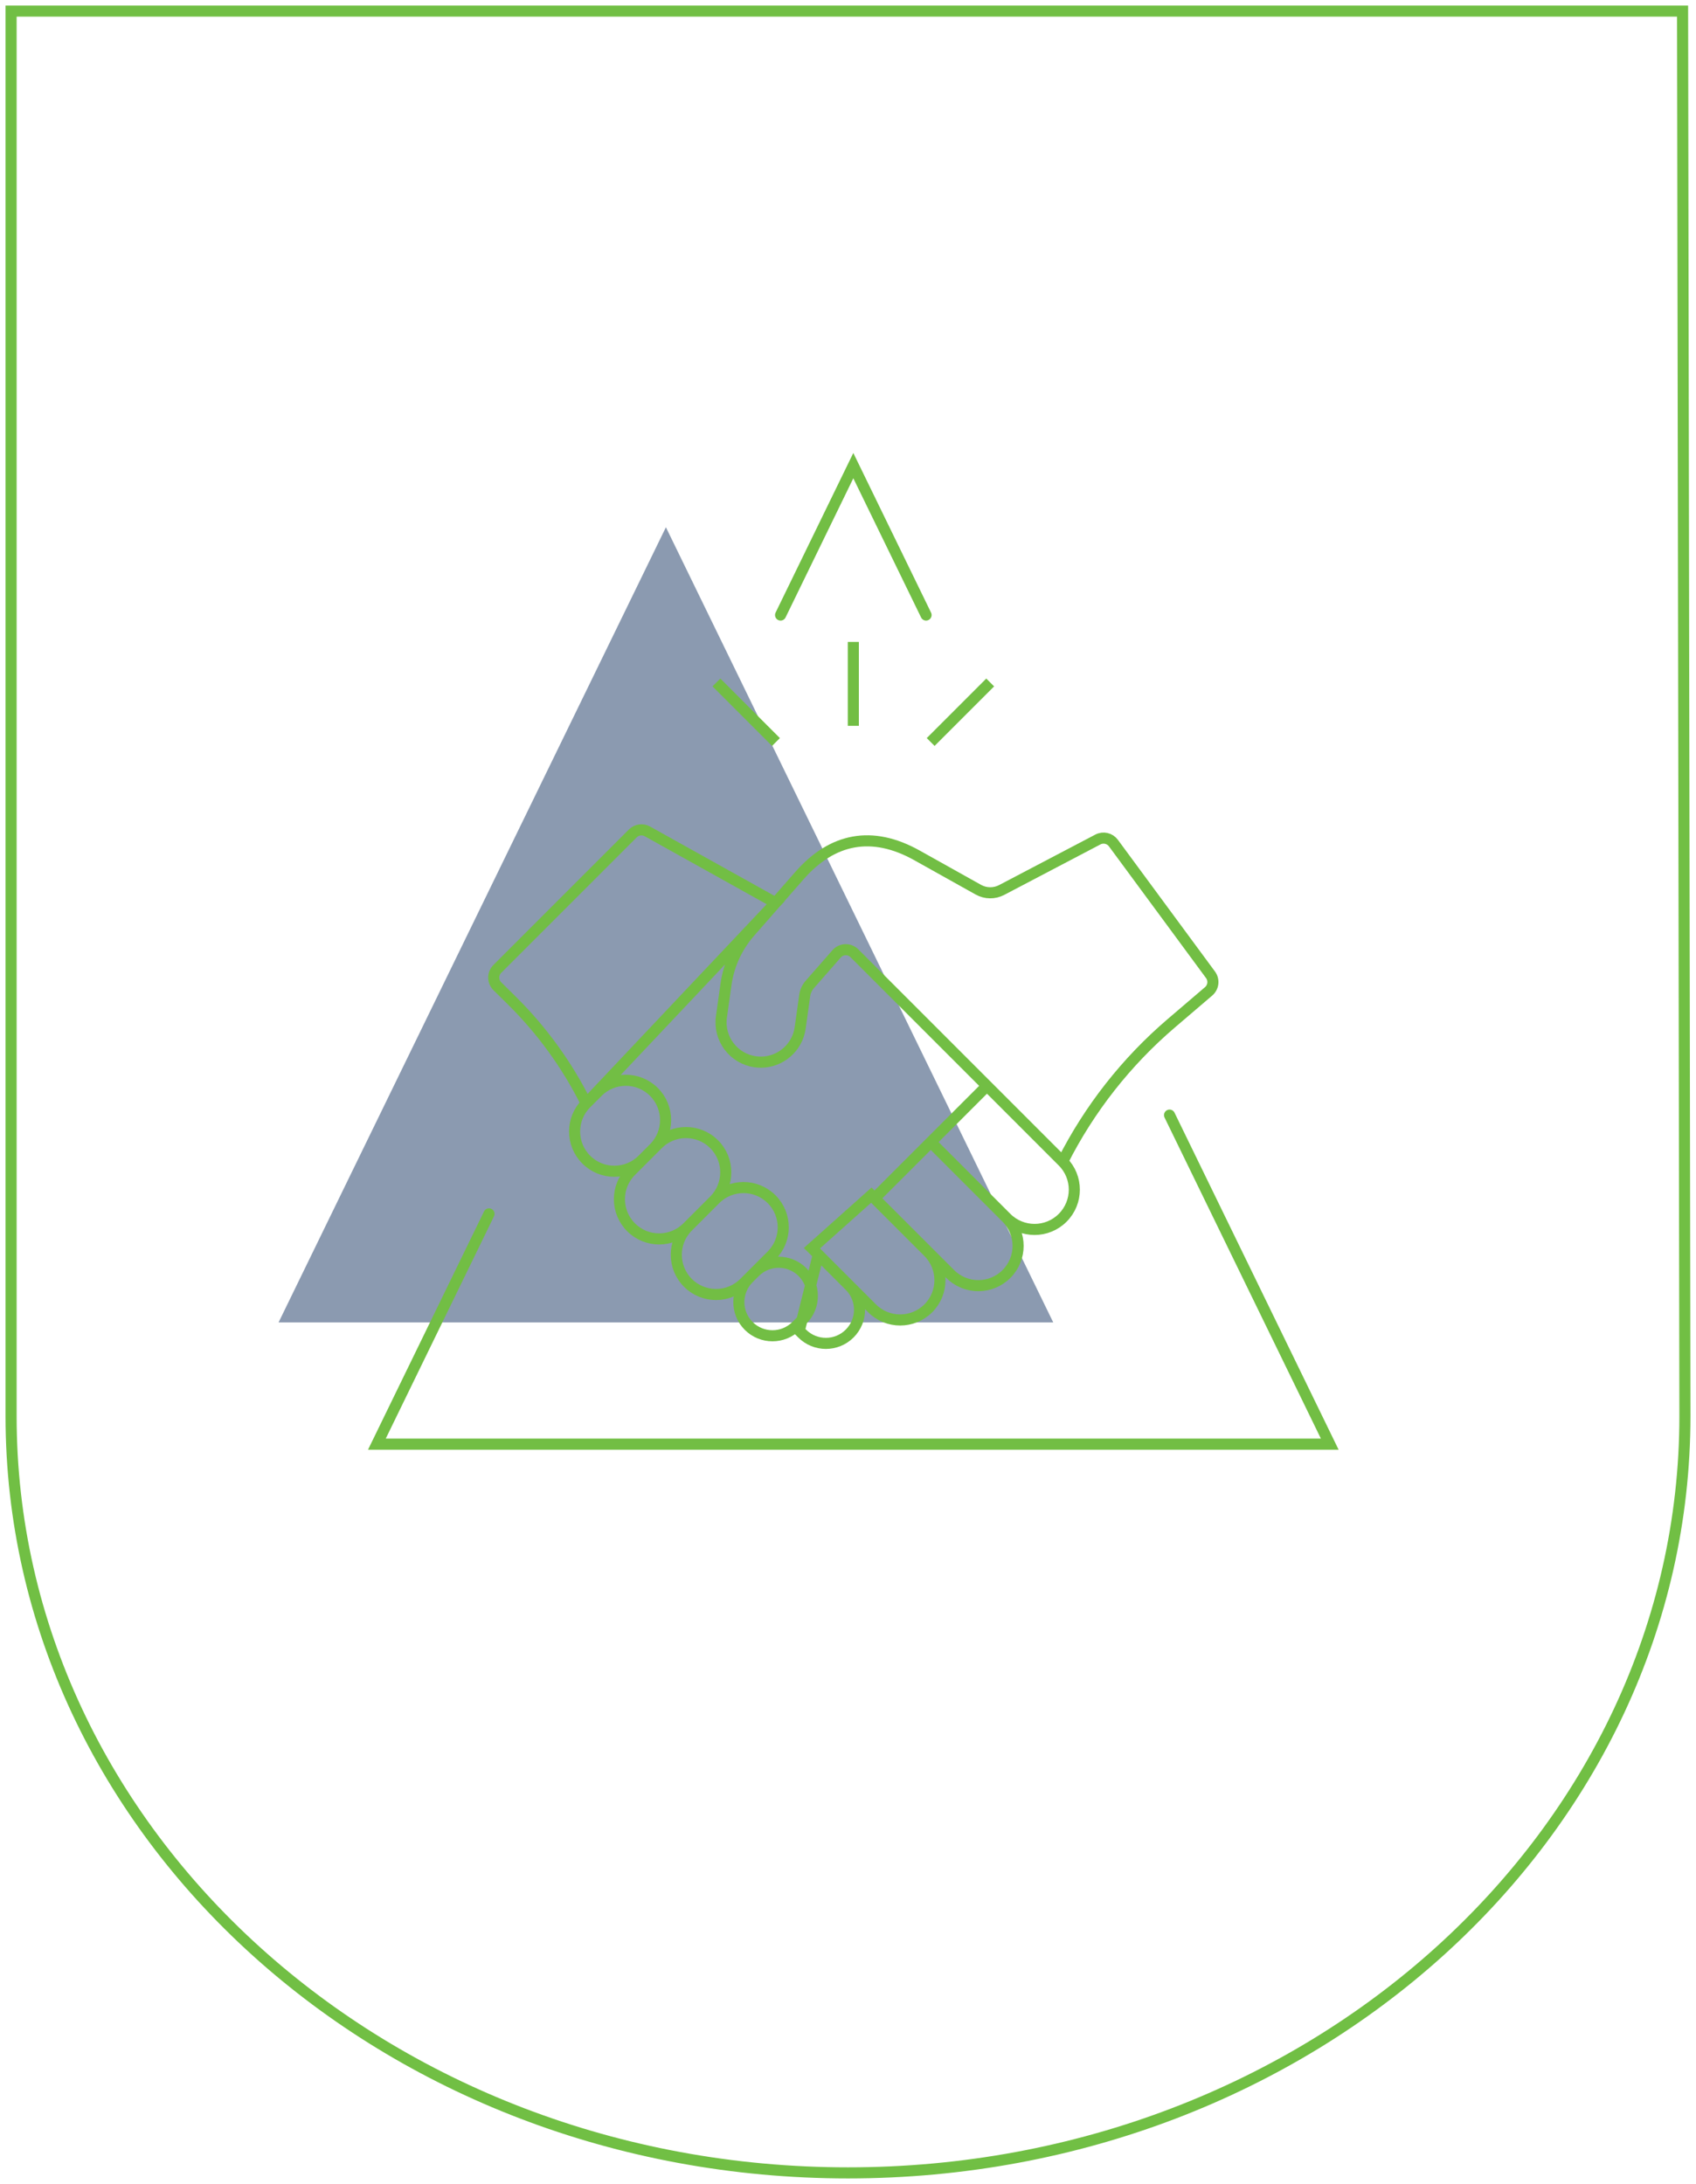
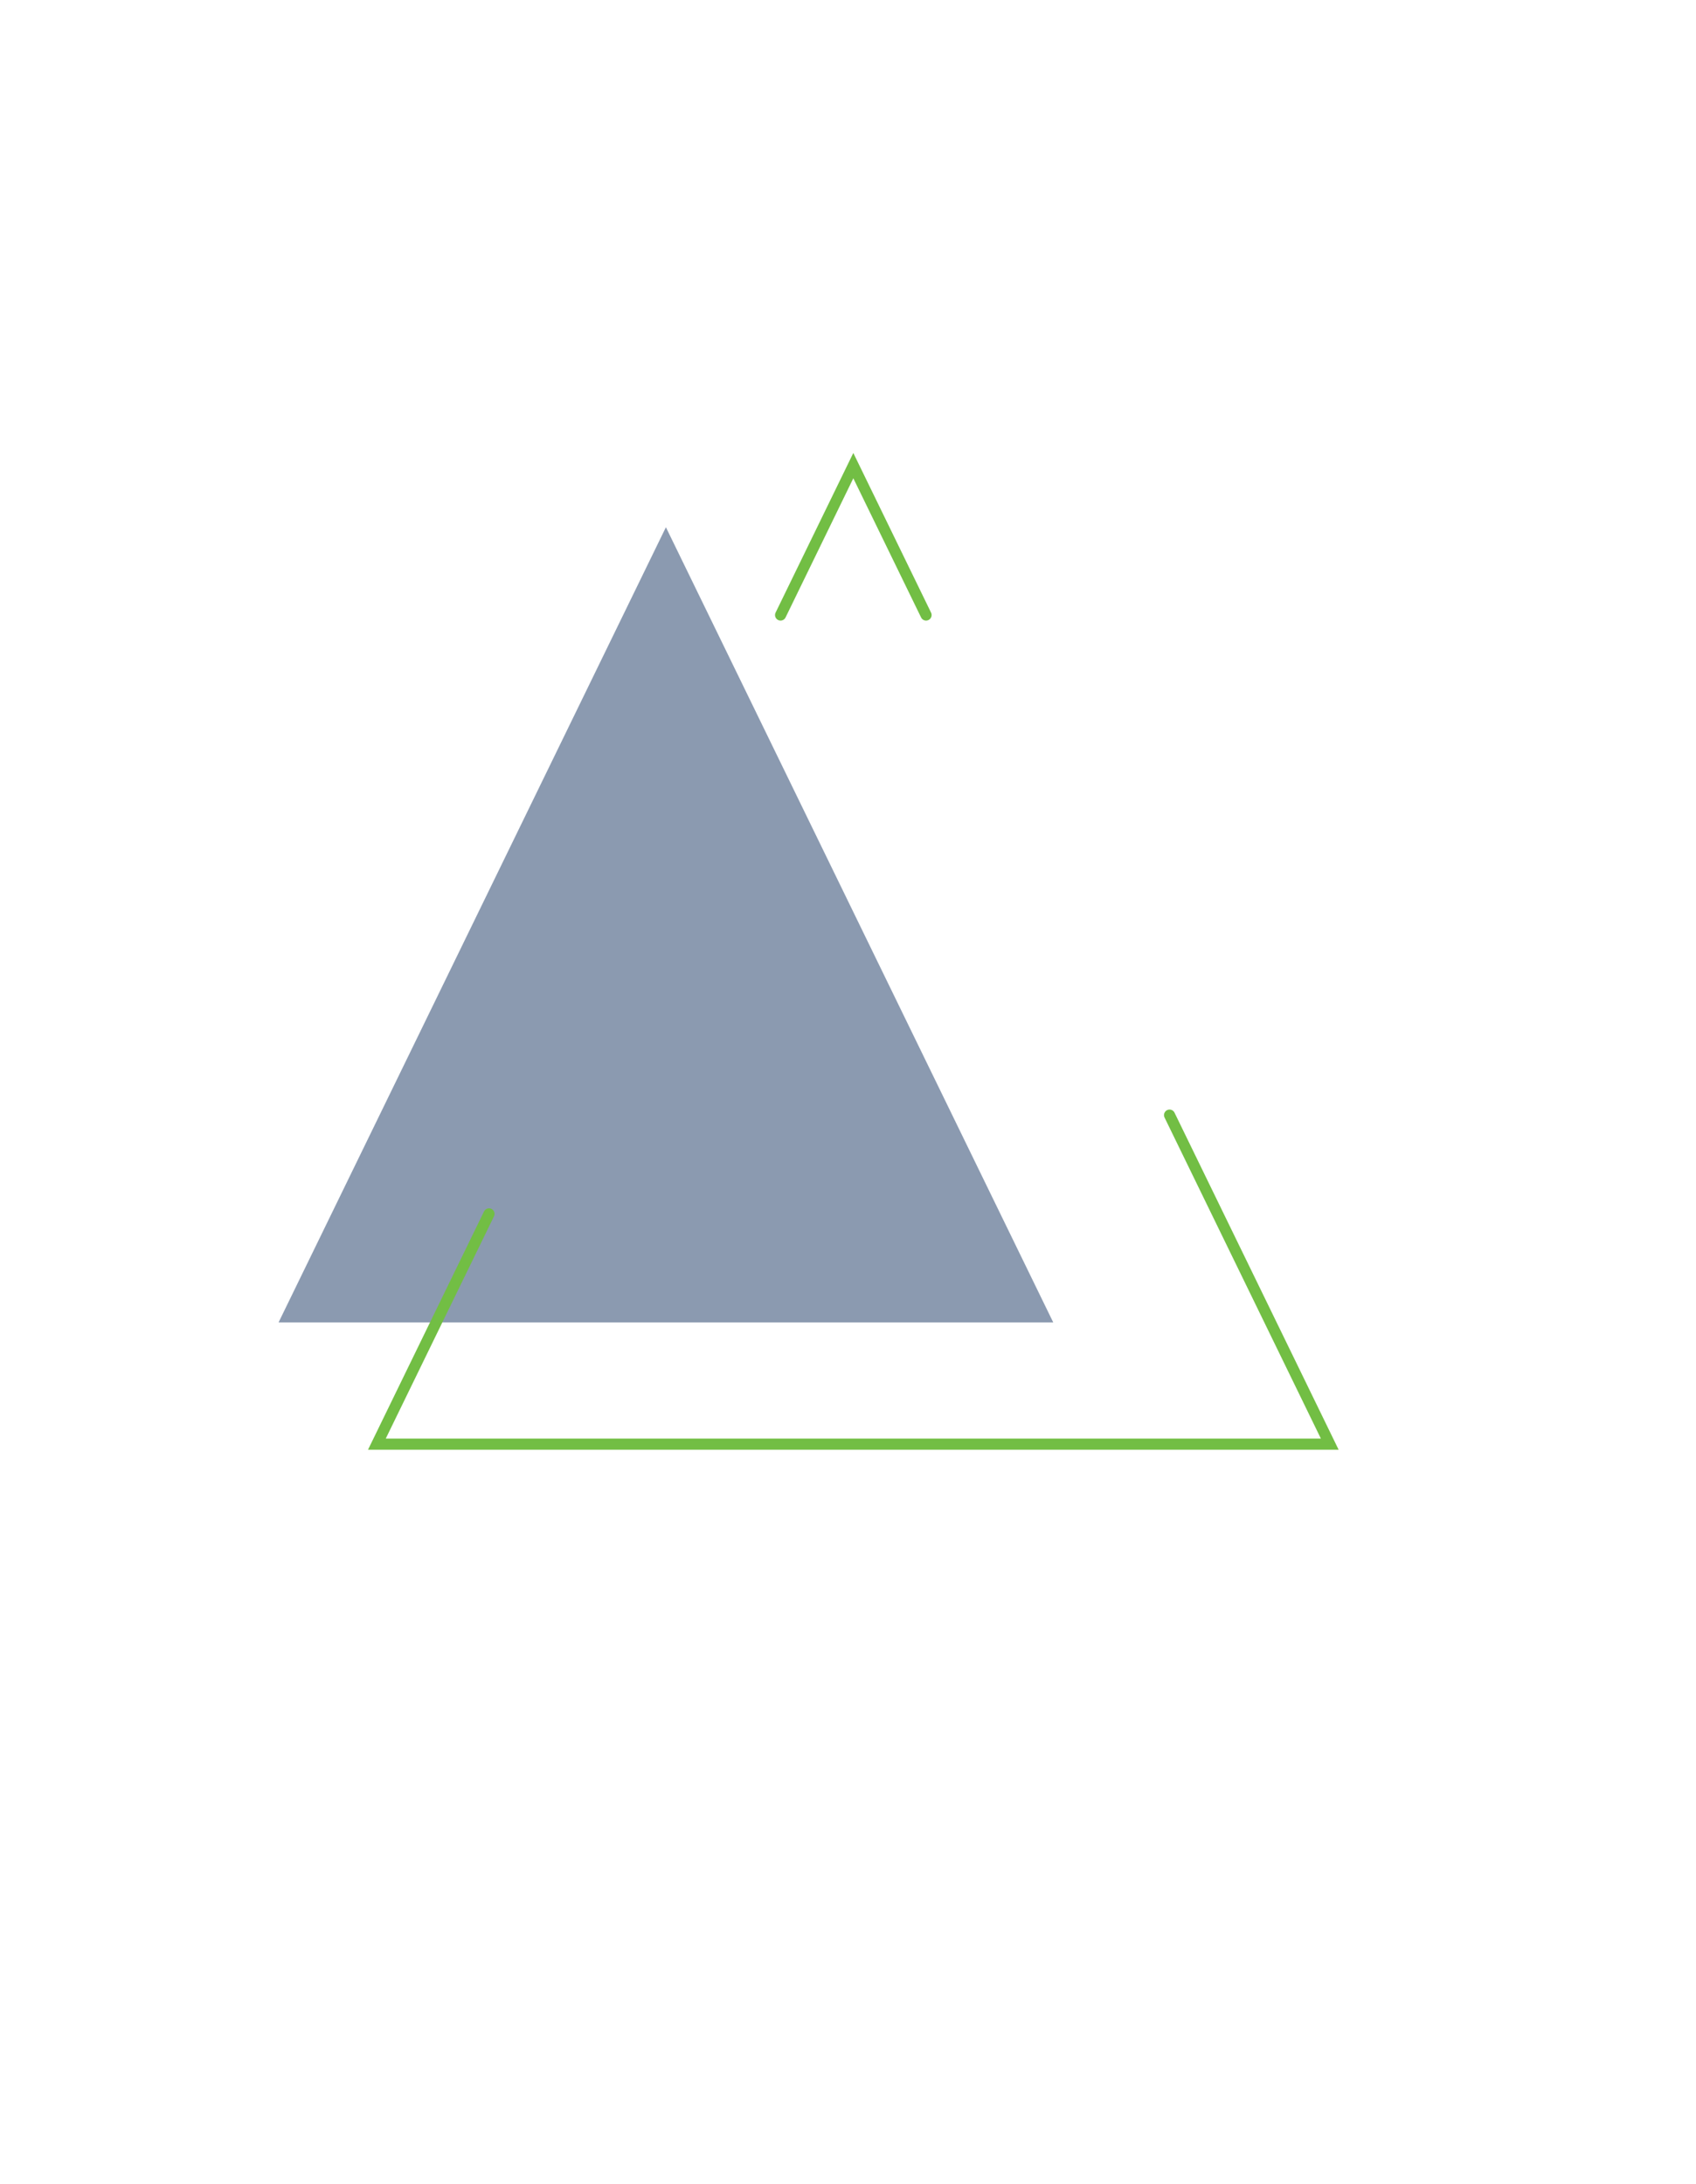
<svg xmlns="http://www.w3.org/2000/svg" width="153" height="197" viewBox="0 0 153 197">
  <g fill="none" fill-rule="evenodd" transform="translate(1 1)">
-     <path stroke="#71BF44" d="M151,126.745 C151,164.441 117.197,195 75.5,195 C33.803,195 0,164.441 0,126.745 L0,0 L150.789,0 L151,126.745 Z" />
    <polygon fill="#193762" points="24.13 118.286 59.073 46.558 94.016 118.286" opacity=".5" />
    <g stroke="#72BE44" stroke-linecap="round" transform="translate(33 41)">
      <polyline points="71.507 58.586 85.96 88.266 0 88.266 10.114 67.496" />
      <polyline points="36.417 13.478 42.98 0 49.543 13.478" />
-       <path d="M55.328,19.56 L49.957,24.931 L55.328,19.56 Z M36.002,24.931 L30.631,19.56 L36.002,24.931 Z M42.98,23.473 L42.98,15.905 L42.98,23.473 Z M61.866,62.776 C64.276,58.011 67.606,53.771 71.664,50.302 L75.032,47.423 C75.472,47.047 75.547,46.395 75.203,45.929 L66.443,34.048 C66.119,33.61 65.524,33.473 65.042,33.726 L56.361,38.28 C55.7,38.626 54.91,38.616 54.259,38.252 L48.722,35.157 C44.669,32.892 41.084,33.6 38.116,36.986 L33.66,42.071 C32.488,43.409 31.737,45.045 31.492,46.806 L31.081,49.725 C30.805,51.686 32.17,53.499 34.132,53.775 C34.303,53.797 34.471,53.811 34.637,53.811 C36.394,53.811 37.931,52.514 38.185,50.724 L38.593,47.805 C38.646,47.429 38.806,47.084 39.054,46.8 L41.47,44.042 C41.89,43.562 42.629,43.538 43.08,43.989 L55.038,55.947 L61.866,62.776 Z M35.968,39.438 L24.404,32.994 C23.973,32.754 23.435,32.829 23.086,33.178 L10.864,45.4 C10.431,45.833 10.433,46.536 10.87,46.966 L12.131,48.21 C14.882,50.922 17.165,54.071 18.887,57.529 L18.887,57.529 L35.968,39.438 Z M37.833,77.601 L38.395,77.04 C39.58,75.855 39.58,73.933 38.395,72.748 L38.395,72.748 C37.209,71.563 35.288,71.563 34.103,72.748 L33.541,73.309 C32.356,74.494 32.356,76.416 33.541,77.601 L33.541,77.601 C34.726,78.787 36.648,78.787 37.833,77.601 Z M33.132,73.718 L35.607,71.243 C37.008,69.842 37.008,67.571 35.607,66.171 L35.607,66.171 C34.206,64.77 31.935,64.77 30.535,66.171 L28.06,68.646 C26.659,70.047 26.659,72.318 28.06,73.718 L28.06,73.718 C29.46,75.119 31.731,75.119 33.132,73.718 Z M28.001,68.704 L30.423,66.283 C31.823,64.882 31.823,62.611 30.423,61.21 L30.423,61.21 C29.022,59.81 26.751,59.81 25.35,61.21 L22.929,63.632 C21.528,65.033 21.528,67.304 22.929,68.704 L22.929,68.704 C24.329,70.105 26.6,70.105 28.001,68.704 Z M23.959,62.601 L24.993,61.567 C26.394,60.166 26.394,57.895 24.993,56.495 L24.993,56.495 C23.593,55.094 21.322,55.094 19.921,56.495 L18.887,57.529 C17.486,58.93 17.486,61.201 18.887,62.601 L18.887,62.601 C20.288,64.002 22.559,64.002 23.959,62.601 Z M38.108,78.036 L38.36,78.287 C39.545,79.473 41.467,79.473 42.652,78.287 L42.652,78.287 C43.837,77.102 43.837,75.181 42.652,73.995 L39.821,71.165 L38.108,78.036 Z M39.246,70.59 L44.671,76.015 C46.072,77.415 48.343,77.415 49.744,76.015 L49.744,76.015 C51.144,74.614 51.144,72.343 49.744,70.942 L44.606,65.805 L39.246,70.59 Z M44.893,66.092 L51.722,72.92 C53.122,74.321 55.393,74.321 56.794,72.92 L56.794,72.92 C58.195,71.52 58.195,69.249 56.794,67.848 L49.966,61.02 L44.893,66.092 Z M49.966,61.02 L56.794,67.848 C58.195,69.249 60.466,69.249 61.866,67.848 L61.866,67.848 C63.267,66.447 63.267,64.176 61.866,62.776 L55.038,55.947 L49.966,61.02 Z" />
    </g>
  </g>
</svg>